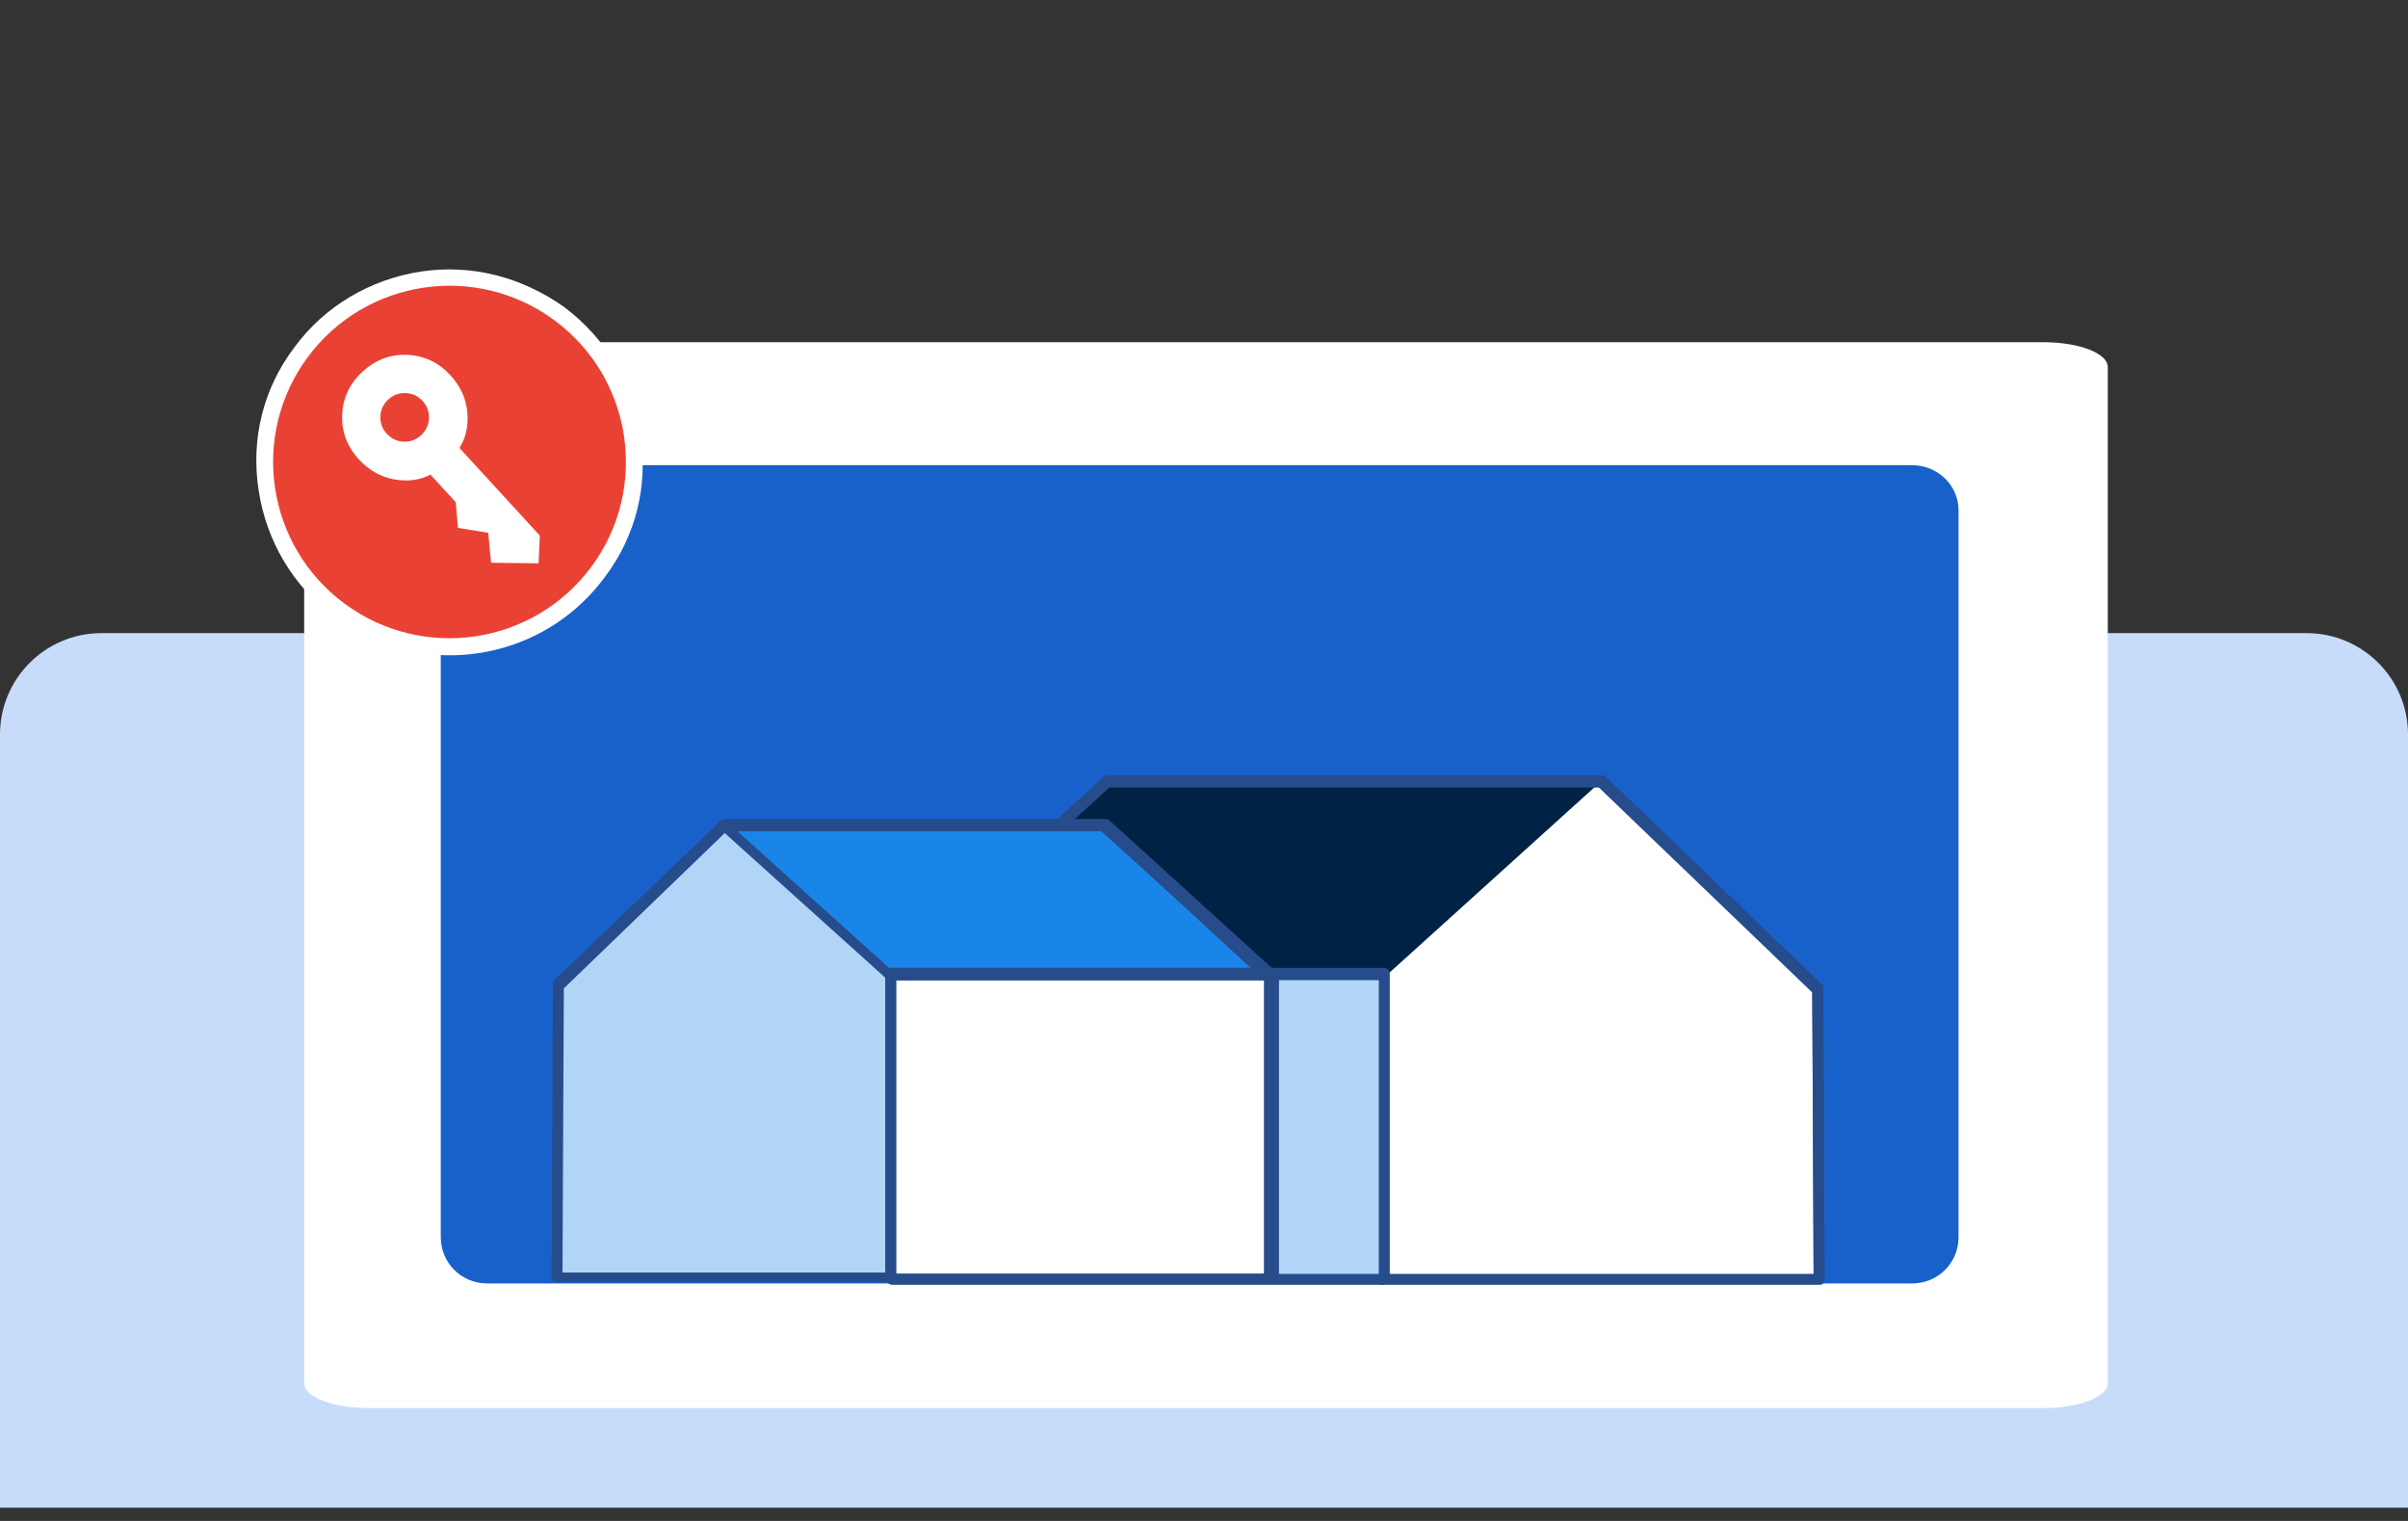
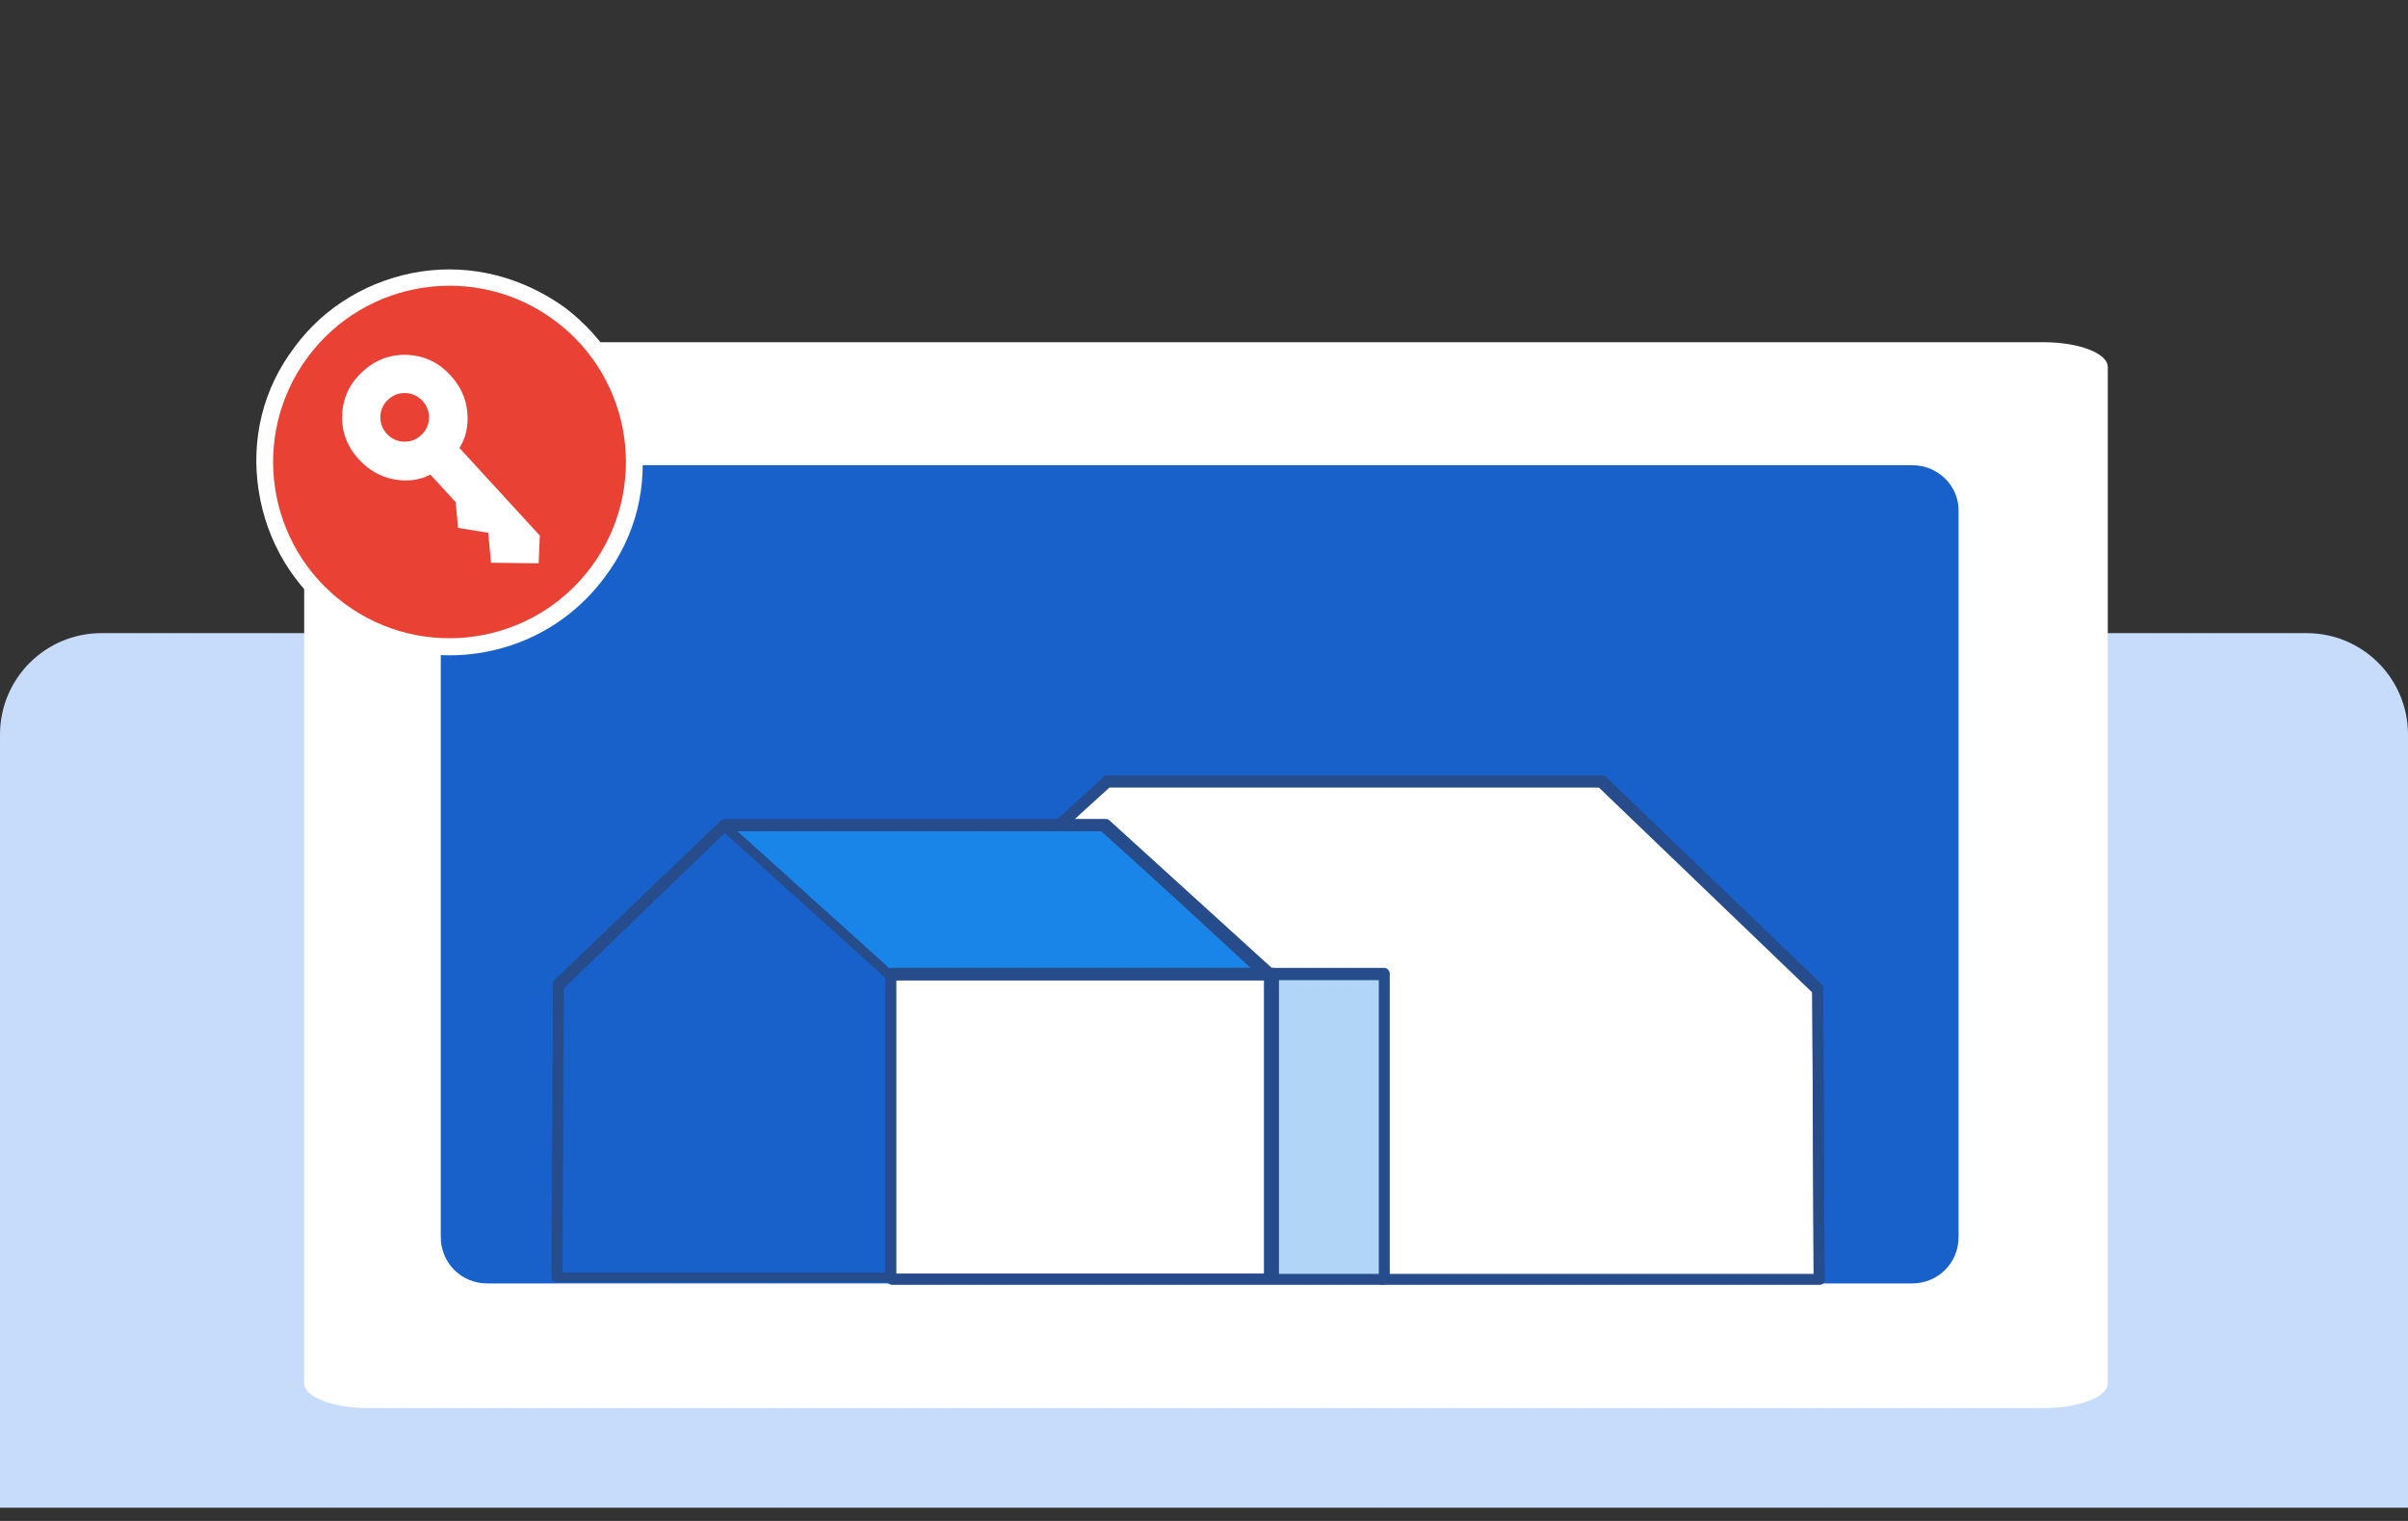
<svg xmlns="http://www.w3.org/2000/svg" width="190" height="120" viewBox="0 0 190 120" fill="none">
  <rect x="0" y="0" width="190" height="120" fill="#333333" stroke="none" />
  <path d="M0 57.953C0 53.535 3.582 49.953 8 49.953H182C186.418 49.953 190 53.535 190 57.953V118.953H0V57.953Z" fill="#C7DCFB" />
  <path d="M166.312 109.138V28.956C166.312 27.874 164.046 27 161.241 27H29.071C26.266 27 24 27.874 24 28.956V109.138C24 110.22 26.266 111.093 29.071 111.093H161.241C164.046 111.093 166.312 110.22 166.312 109.138Z" fill="white" />
  <path d="M150.869 36.703H38.448C36.398 36.703 34.779 38.32 34.779 40.367V97.597C34.779 99.645 36.398 101.261 38.448 101.261H150.869C152.919 101.261 154.538 99.645 154.538 97.597V40.26C154.538 38.32 152.919 36.703 150.869 36.703Z" fill="#1861CB" />
  <path d="M87.432 61.599H126.057H126.38L143.427 77.981C143.427 78.089 143.535 100.83 143.535 100.83H109.118L109.01 100.938H70.277V77.119L87.432 61.599Z" fill="white" />
-   <path d="M126.38 61.599H87.431L70.385 77.011H109.333L126.38 61.599Z" fill="#002244" />
+   <path d="M126.38 61.599H87.431H109.333L126.38 61.599Z" fill="#002244" />
  <path d="M109.115 101.369H70.383C70.167 101.369 69.951 101.153 69.951 100.938V77.119C69.951 77.011 69.951 76.904 70.059 76.796L87.106 61.276C87.214 61.168 87.322 61.168 87.429 61.168H126.378C126.486 61.168 126.594 61.168 126.701 61.276L143.748 77.658C143.856 77.766 143.856 77.874 143.856 77.981C143.856 78.197 143.964 100.615 143.964 100.83C143.964 100.938 143.964 101.046 143.856 101.153C143.748 101.261 143.64 101.261 143.532 101.261H109.439C109.331 101.261 109.223 101.369 109.115 101.369ZM70.814 100.615H108.9C109.007 100.507 109.115 100.507 109.223 100.507H143.101C143.101 97.489 142.993 80.245 142.993 78.305L126.162 62.138H87.537L70.814 77.335V100.615Z" fill="#264C8B" />
  <path d="M143.534 101.369H109.117H109.009C108.793 101.369 108.686 101.153 108.686 100.938C108.686 100.722 108.901 100.614 109.117 100.614H143.103C143.103 97.489 142.995 78.197 142.995 77.981C142.995 77.766 143.21 77.55 143.426 77.55C143.642 77.55 143.858 77.766 143.858 77.981C143.858 78.197 143.966 100.722 143.966 100.938C143.966 101.046 143.966 101.153 143.858 101.261C143.75 101.369 143.642 101.369 143.534 101.369Z" fill="#264C8B" />
  <path d="M70.309 100.822L109.258 100.822L109.258 76.788L70.309 76.788L70.309 100.822Z" fill="#B0D5F7" />
-   <path d="M87.107 65.156H57.438H57.222L44.059 77.766C44.059 77.874 43.951 100.83 43.951 100.83H70.384V100.938H100.162V77.227L87.107 65.156Z" fill="#B0D5F7" />
  <path d="M57.115 65.156H87.109L100.271 77.011H70.278L57.115 65.156Z" fill="#1A85E8" />
  <path d="M70.373 100.822L100.475 100.822L100.475 76.788L70.373 76.788L70.373 100.822Z" fill="white" />
  <path d="M100.269 77.335H70.276C70.168 77.335 70.06 77.335 69.952 77.227L56.789 65.372C56.681 65.264 56.574 65.048 56.681 64.941C56.789 64.833 56.897 64.725 57.005 64.725H86.999C87.106 64.725 87.214 64.725 87.322 64.833L100.485 76.688C100.593 76.796 100.701 77.011 100.593 77.119C100.593 77.227 100.377 77.335 100.269 77.335ZM70.383 76.58H99.082L86.891 65.587H58.192L70.383 76.58Z" fill="#264C8B" />
  <path d="M109.226 101.261H70.277C70.061 101.261 69.846 101.046 69.846 100.83V76.796C69.846 76.58 70.061 76.365 70.277 76.365H109.226C109.441 76.365 109.657 76.58 109.657 76.796V100.83C109.657 101.046 109.441 101.261 109.226 101.261ZM70.709 100.507H108.794V77.335H70.709V100.507Z" fill="#264C8B" />
  <path d="M100.27 101.261H70.492C70.384 101.261 70.276 101.261 70.168 101.154H43.951C43.843 101.154 43.735 101.154 43.627 101.046C43.52 100.938 43.52 100.83 43.52 100.722C43.52 100.722 43.627 77.874 43.627 77.658C43.627 77.55 43.627 77.443 43.735 77.335L56.898 64.725C57.006 64.617 57.114 64.617 57.222 64.617H87.215C87.323 64.617 87.431 64.617 87.539 64.725L100.701 76.688C100.809 76.796 100.809 76.904 100.809 77.011V100.722C100.593 101.154 100.486 101.261 100.27 101.261ZM70.6 100.507H99.73V77.335L86.999 65.587H57.33L44.49 77.981C44.49 79.921 44.383 97.489 44.383 100.399H70.384C70.492 100.399 70.6 100.399 70.6 100.507Z" fill="#264C8B" />
  <path d="M100.484 101.261H70.383C70.167 101.261 69.951 101.046 69.951 100.83V76.796C69.951 76.58 70.167 76.365 70.383 76.365H100.484C100.7 76.365 100.916 76.58 100.916 76.796V100.83C100.808 101.046 100.7 101.261 100.484 101.261ZM70.706 100.507H100.053V77.335H70.706V100.507Z" fill="#264C8B" />
  <path d="M35.469 51.702C32.298 51.702 29.126 50.734 26.395 48.71C23.136 46.245 21.022 42.725 20.405 38.677C19.788 34.629 20.758 30.669 23.224 27.412C25.603 24.156 29.214 22.044 33.179 21.428C37.231 20.812 41.195 21.868 44.543 24.244C47.802 26.708 49.916 30.229 50.533 34.277C51.15 38.325 50.181 42.285 47.714 45.541C44.719 49.59 40.138 51.702 35.469 51.702ZM35.381 23.892C34.764 23.892 34.148 23.98 33.531 24.068C30.183 24.596 27.276 26.268 25.25 28.996C23.224 31.725 22.431 34.981 22.96 38.325C23.488 41.669 25.25 44.573 27.981 46.597C33.619 50.734 41.459 49.59 45.6 44.045C47.626 41.317 48.419 38.061 47.89 34.717C47.362 31.373 45.6 28.468 42.869 26.444C40.755 24.772 38.112 23.892 35.381 23.892Z" fill="white" />
  <path d="M46.654 44.726C51.23 38.555 49.931 29.847 43.754 25.276C37.577 20.705 28.86 22.003 24.284 28.174C19.709 34.345 21.008 43.053 27.185 47.624C33.362 52.195 42.079 50.898 46.654 44.726Z" fill="#E94235" />
  <path d="M30.52 34.222C30.88 34.615 31.322 34.822 31.848 34.845C32.373 34.868 32.832 34.699 33.224 34.34C33.616 33.98 33.824 33.537 33.847 33.012C33.869 32.486 33.701 32.028 33.341 31.635C32.981 31.243 32.539 31.036 32.014 31.013C31.488 30.99 31.029 31.159 30.637 31.518C30.245 31.878 30.037 32.321 30.015 32.846C29.992 33.371 30.16 33.83 30.52 34.222ZM28.315 36.244C27.381 35.225 26.943 34.049 27 32.715C27.059 31.382 27.597 30.249 28.616 29.314C29.635 28.38 30.811 27.942 32.145 28C33.479 28.057 34.613 28.596 35.545 29.614C36.338 30.479 36.781 31.452 36.874 32.533C36.966 33.614 36.76 34.55 36.253 35.343L42.594 42.258L42.499 44.446L38.748 44.398L38.521 42.035L36.139 41.649L35.958 39.624L33.961 37.446C33.113 37.89 32.155 38.014 31.088 37.819C30.022 37.623 29.098 37.098 28.316 36.243" fill="white" />
</svg>